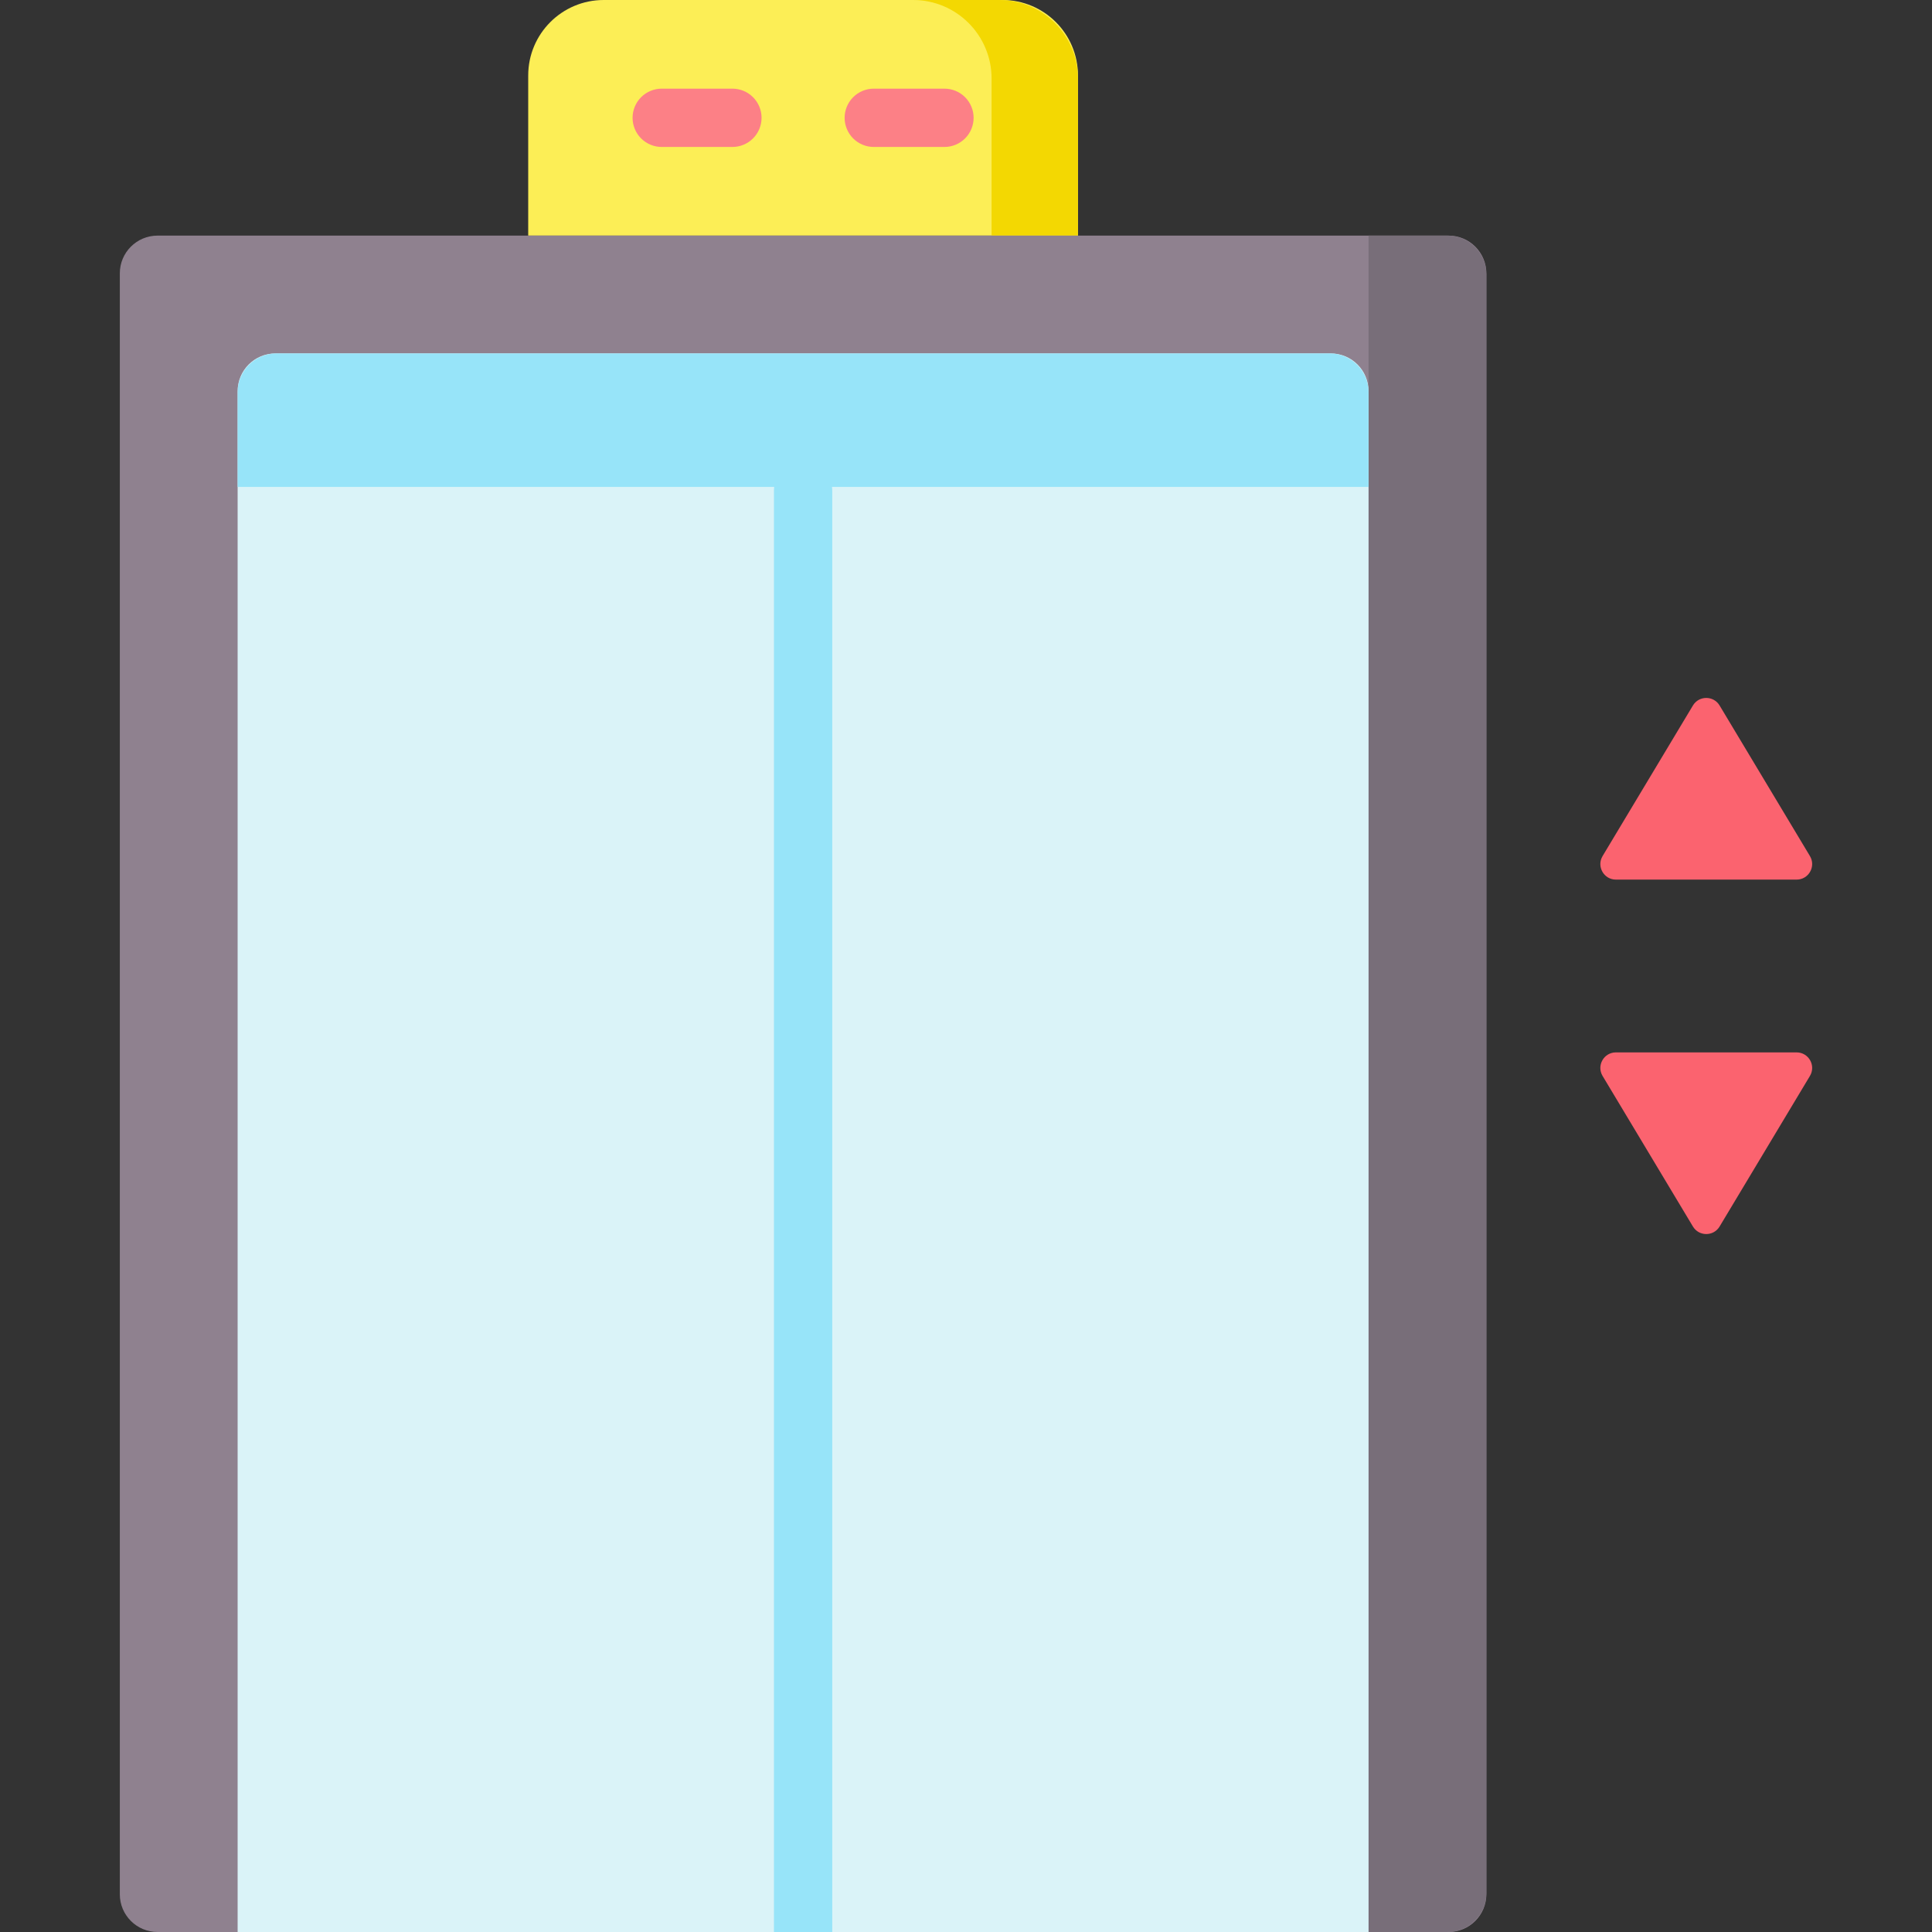
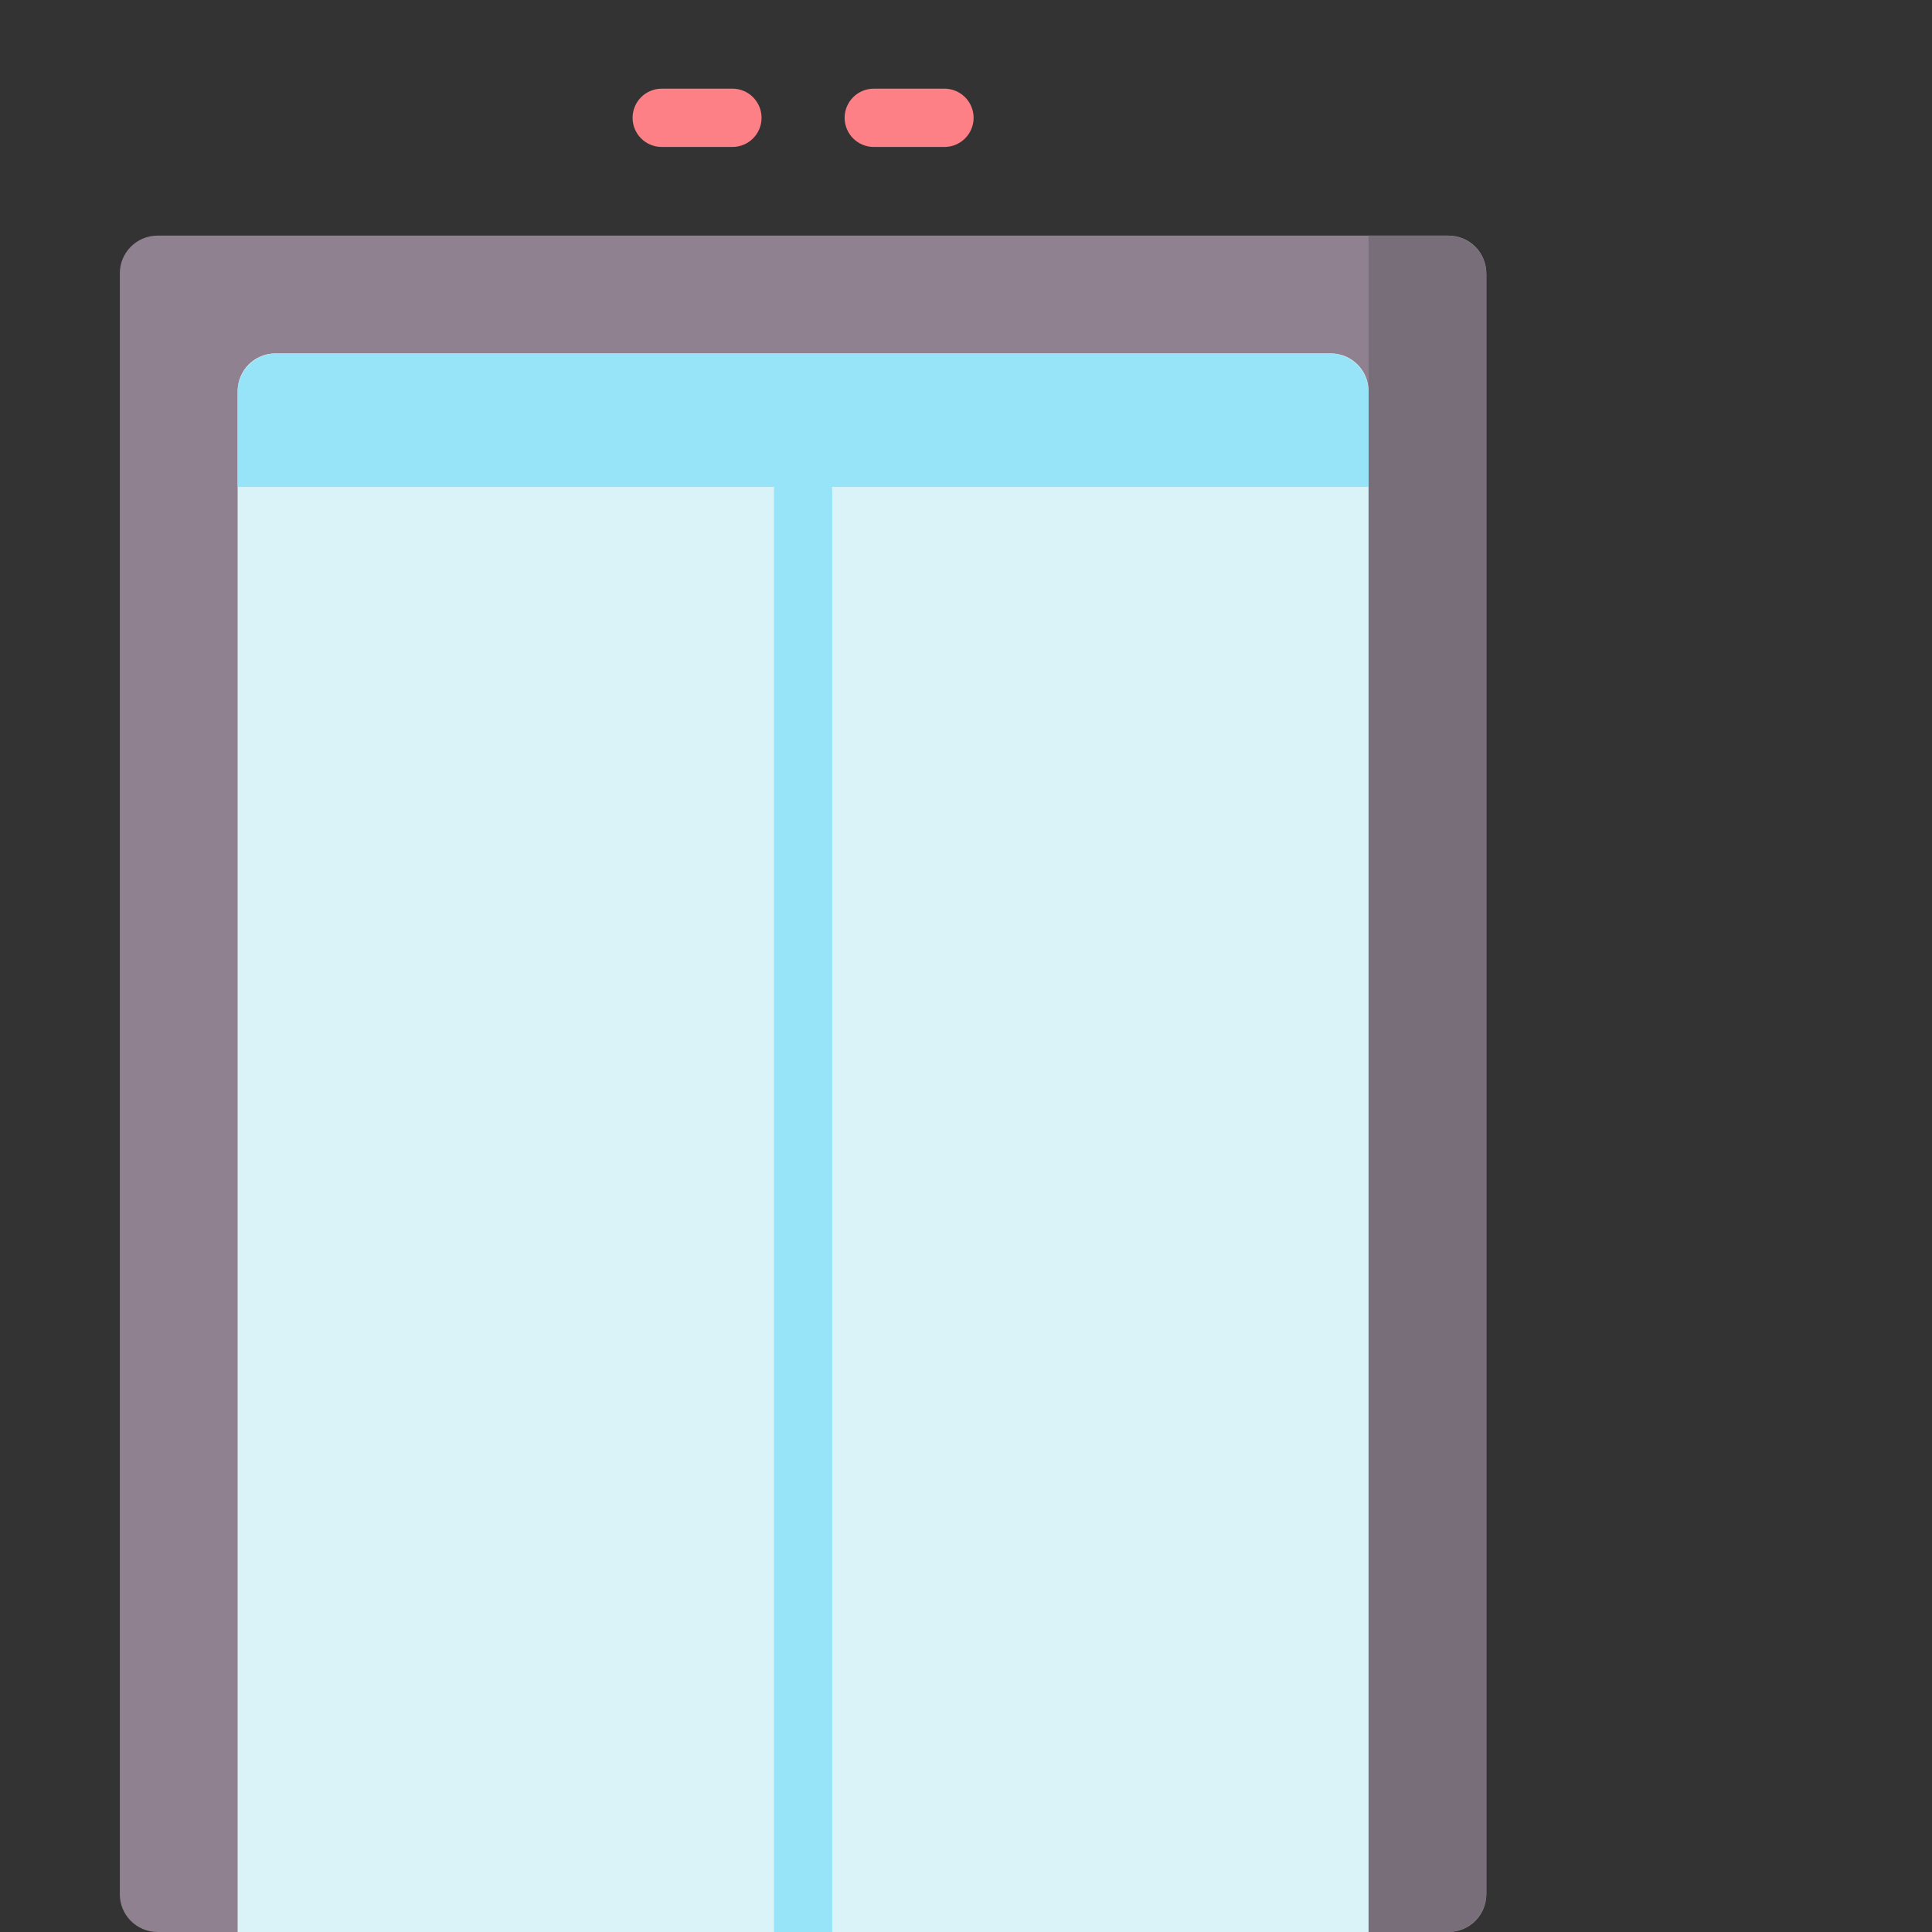
<svg xmlns="http://www.w3.org/2000/svg" width="512" height="512" viewBox="0 0 512 512" fill="none">
  <rect x="0" y="0" width="512" height="512" fill="#333333" stroke="none" />
-   <path d="M285.673 62.439H139.982V20C139.982 8.954 148.936 0 159.982 0H265.673C276.719 0 285.673 8.954 285.673 20V62.439Z" fill="#FCEE56" />
-   <path d="M264.86 0H241.966C253.461 0 262.779 9.318 262.779 20.813V62.439H285.673V20.813C285.673 9.318 276.355 0 264.86 0Z" fill="#F3D802" />
  <path d="M31.754 502V72.439C31.754 66.916 36.231 62.439 41.754 62.439H383.9C389.423 62.439 393.9 66.916 393.9 72.439V502C393.9 507.523 389.423 512 383.9 512H41.754C36.231 512 31.754 507.523 31.754 502Z" fill="#8F818F" />
  <path d="M362.681 62.439V512H383.599C389.289 512 393.901 507.388 393.901 501.698V72.741C393.901 67.051 389.289 62.439 383.599 62.439H362.681Z" fill="#786E79" />
  <path d="M362.681 512H62.974V103.659C62.974 98.136 67.451 93.659 72.974 93.659H352.681C358.204 93.659 362.681 98.136 362.681 103.659V512Z" fill="#DAF3F8" />
-   <path d="M479.652 226.865L455.71 186.962C454.11 184.294 450.244 184.294 448.643 186.962L424.701 226.865C423.053 229.612 425.031 233.106 428.234 233.106H476.117C479.322 233.106 481.3 229.611 479.652 226.865ZM479.652 285.135L455.71 325.038C454.11 327.705 450.244 327.705 448.643 325.038L424.701 285.135C423.053 282.388 425.031 278.894 428.234 278.894H476.117C479.322 278.894 481.3 282.389 479.652 285.135Z" fill="#FB636F" />
  <path d="M250.291 38.946H231.56C229.511 38.946 227.545 38.132 226.097 36.683C224.648 35.234 223.834 33.269 223.834 31.22C223.834 29.171 224.648 27.206 226.097 25.757C227.545 24.308 229.511 23.494 231.56 23.494H250.291C252.34 23.494 254.305 24.308 255.754 25.757C257.203 27.206 258.017 29.171 258.017 31.22C258.017 33.269 257.203 35.234 255.754 36.683C254.305 38.132 252.34 38.946 250.291 38.946ZM194.096 38.946H175.365C173.316 38.946 171.35 38.132 169.902 36.683C168.453 35.234 167.639 33.269 167.639 31.22C167.639 29.171 168.453 27.206 169.902 25.757C171.35 24.308 173.316 23.494 175.365 23.494H194.096C196.145 23.494 198.11 24.308 199.559 25.757C201.008 27.206 201.822 29.171 201.822 31.22C201.822 33.269 201.008 35.234 199.559 36.683C198.11 38.132 196.145 38.946 194.096 38.946Z" fill="#FC8086" />
  <path d="M212.828 122.355C211.813 122.355 210.809 122.555 209.871 122.943C208.934 123.331 208.082 123.9 207.365 124.618C206.647 125.335 206.078 126.187 205.69 127.124C205.302 128.062 205.102 129.066 205.102 130.081V512H220.555V130.081C220.555 128.032 219.741 126.067 218.292 124.618C216.842 123.169 214.877 122.355 212.828 122.355Z" fill="#97E4F9" />
  <path d="M62.974 103.96V129.04H362.681V103.96C362.681 98.27 358.069 93.658 352.379 93.658H73.276C67.586 93.659 62.974 98.271 62.974 103.96Z" fill="#97E4F9" />
</svg>